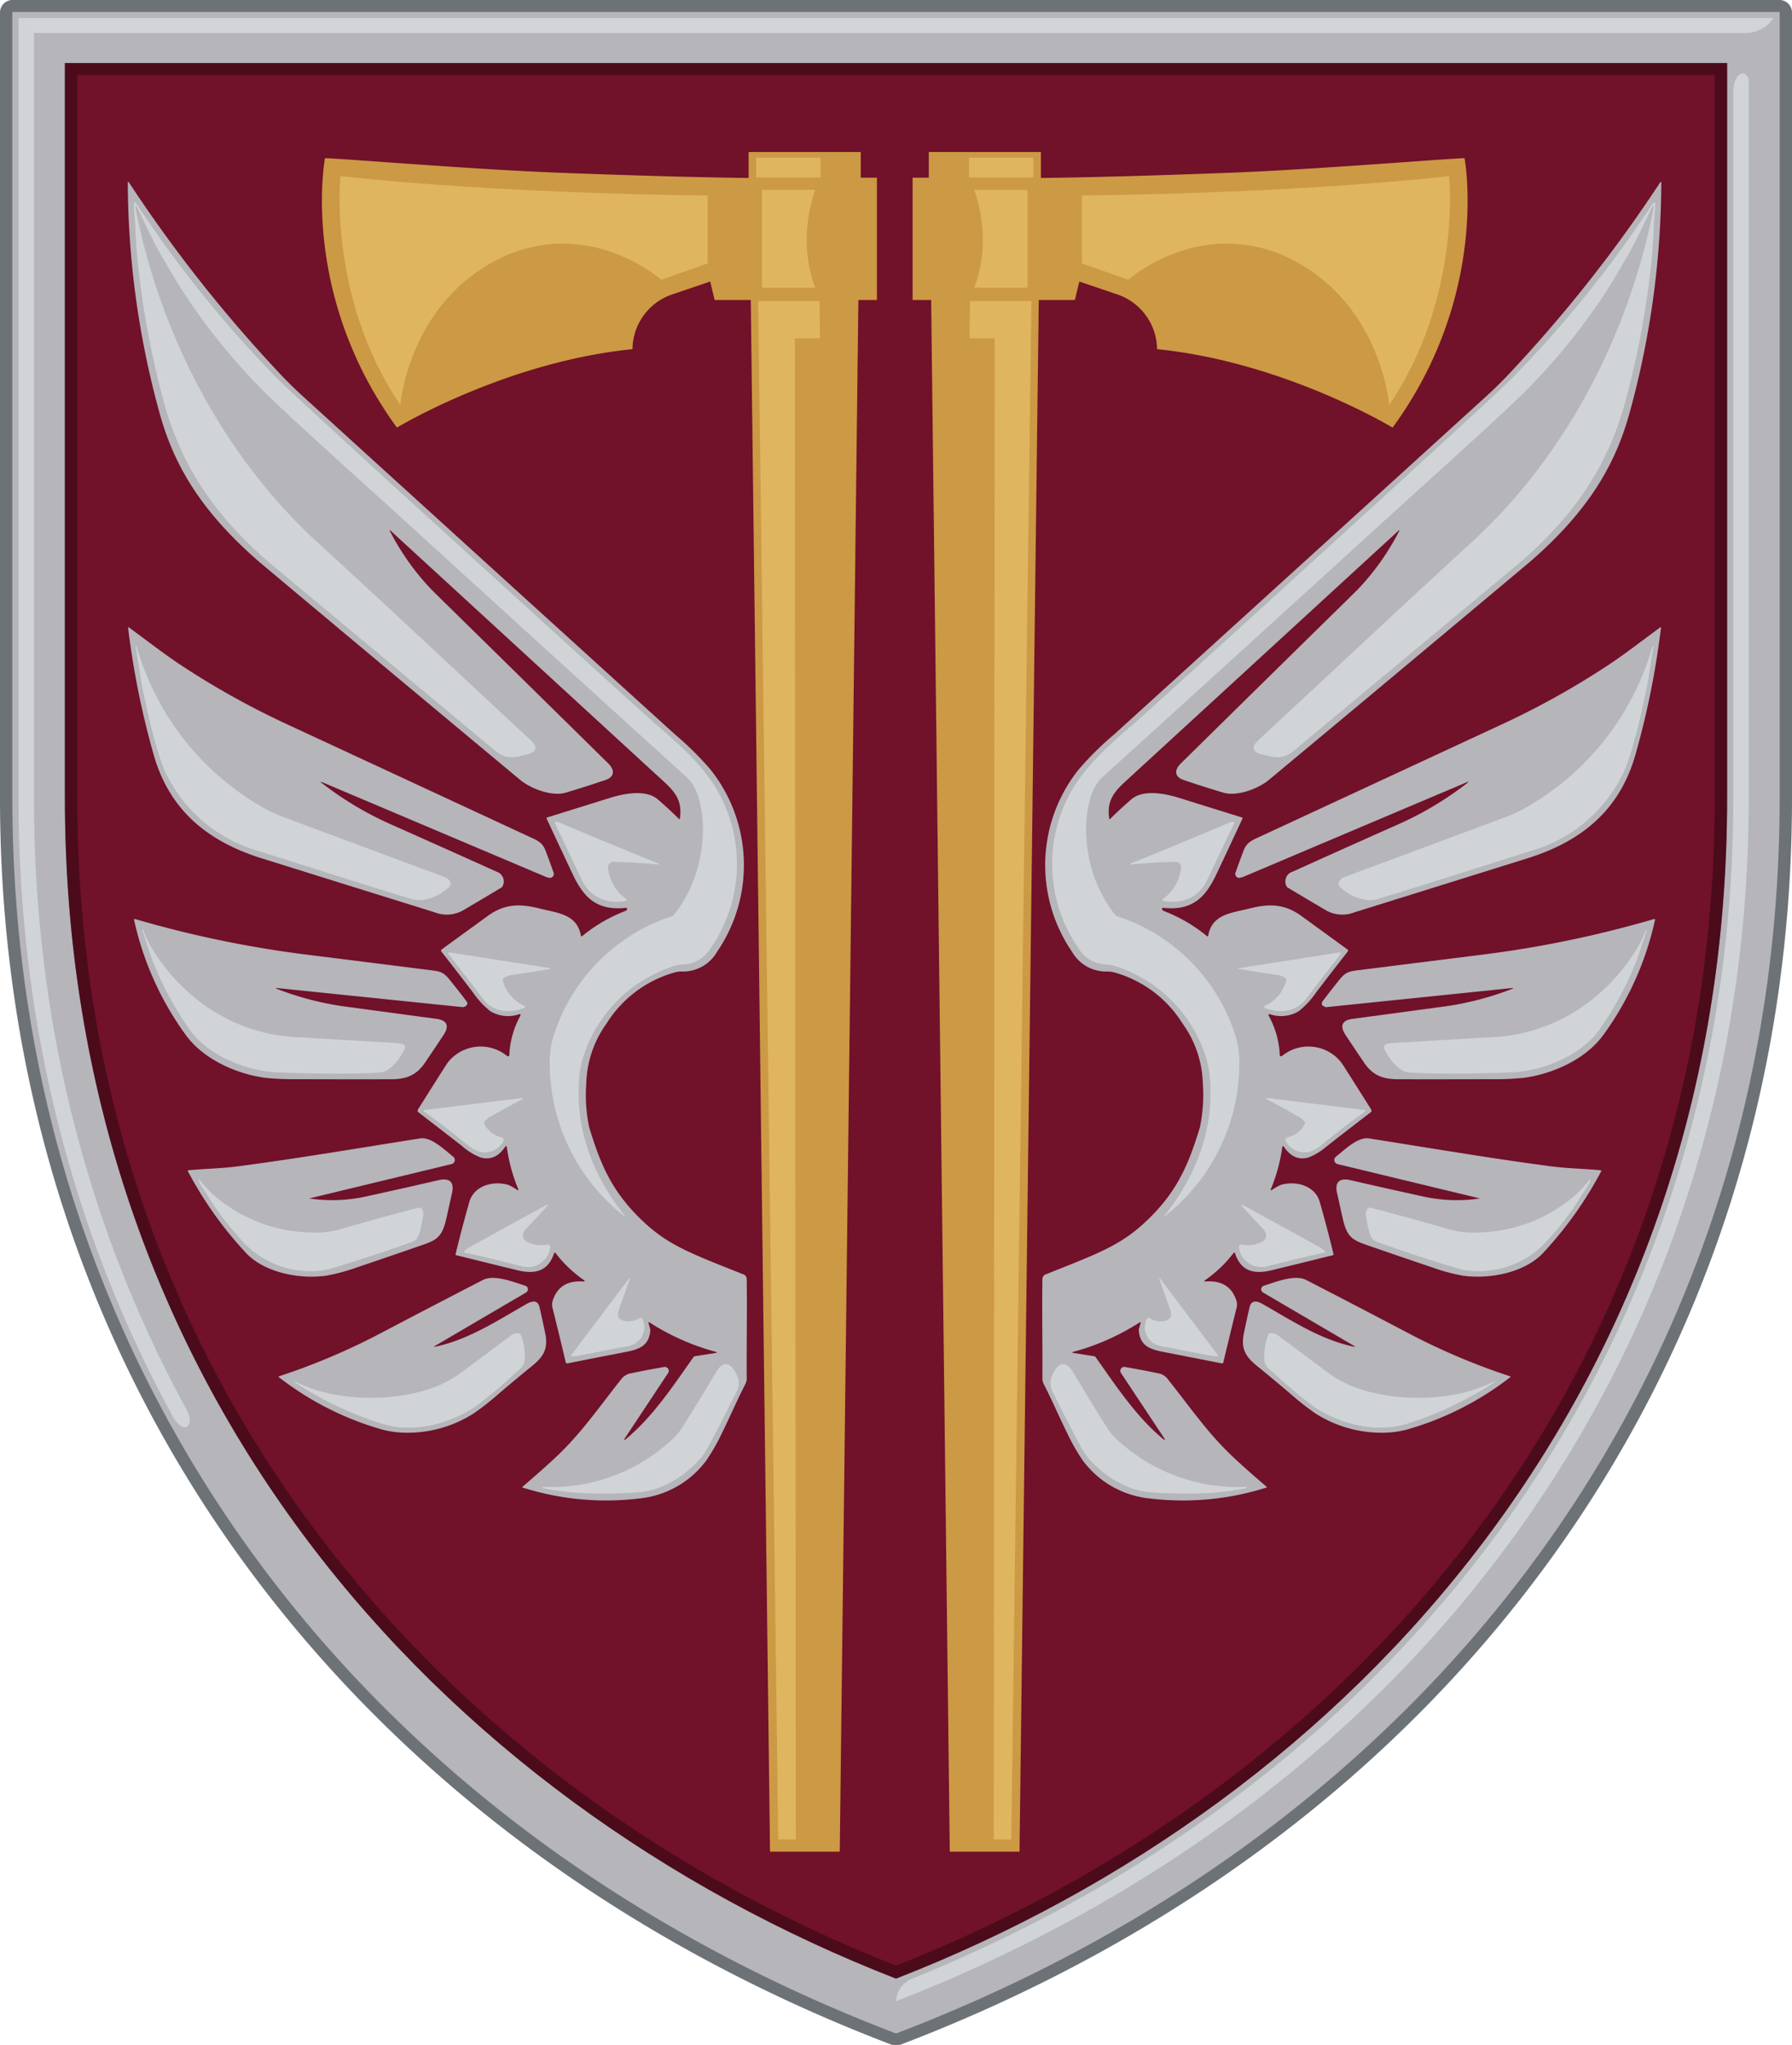
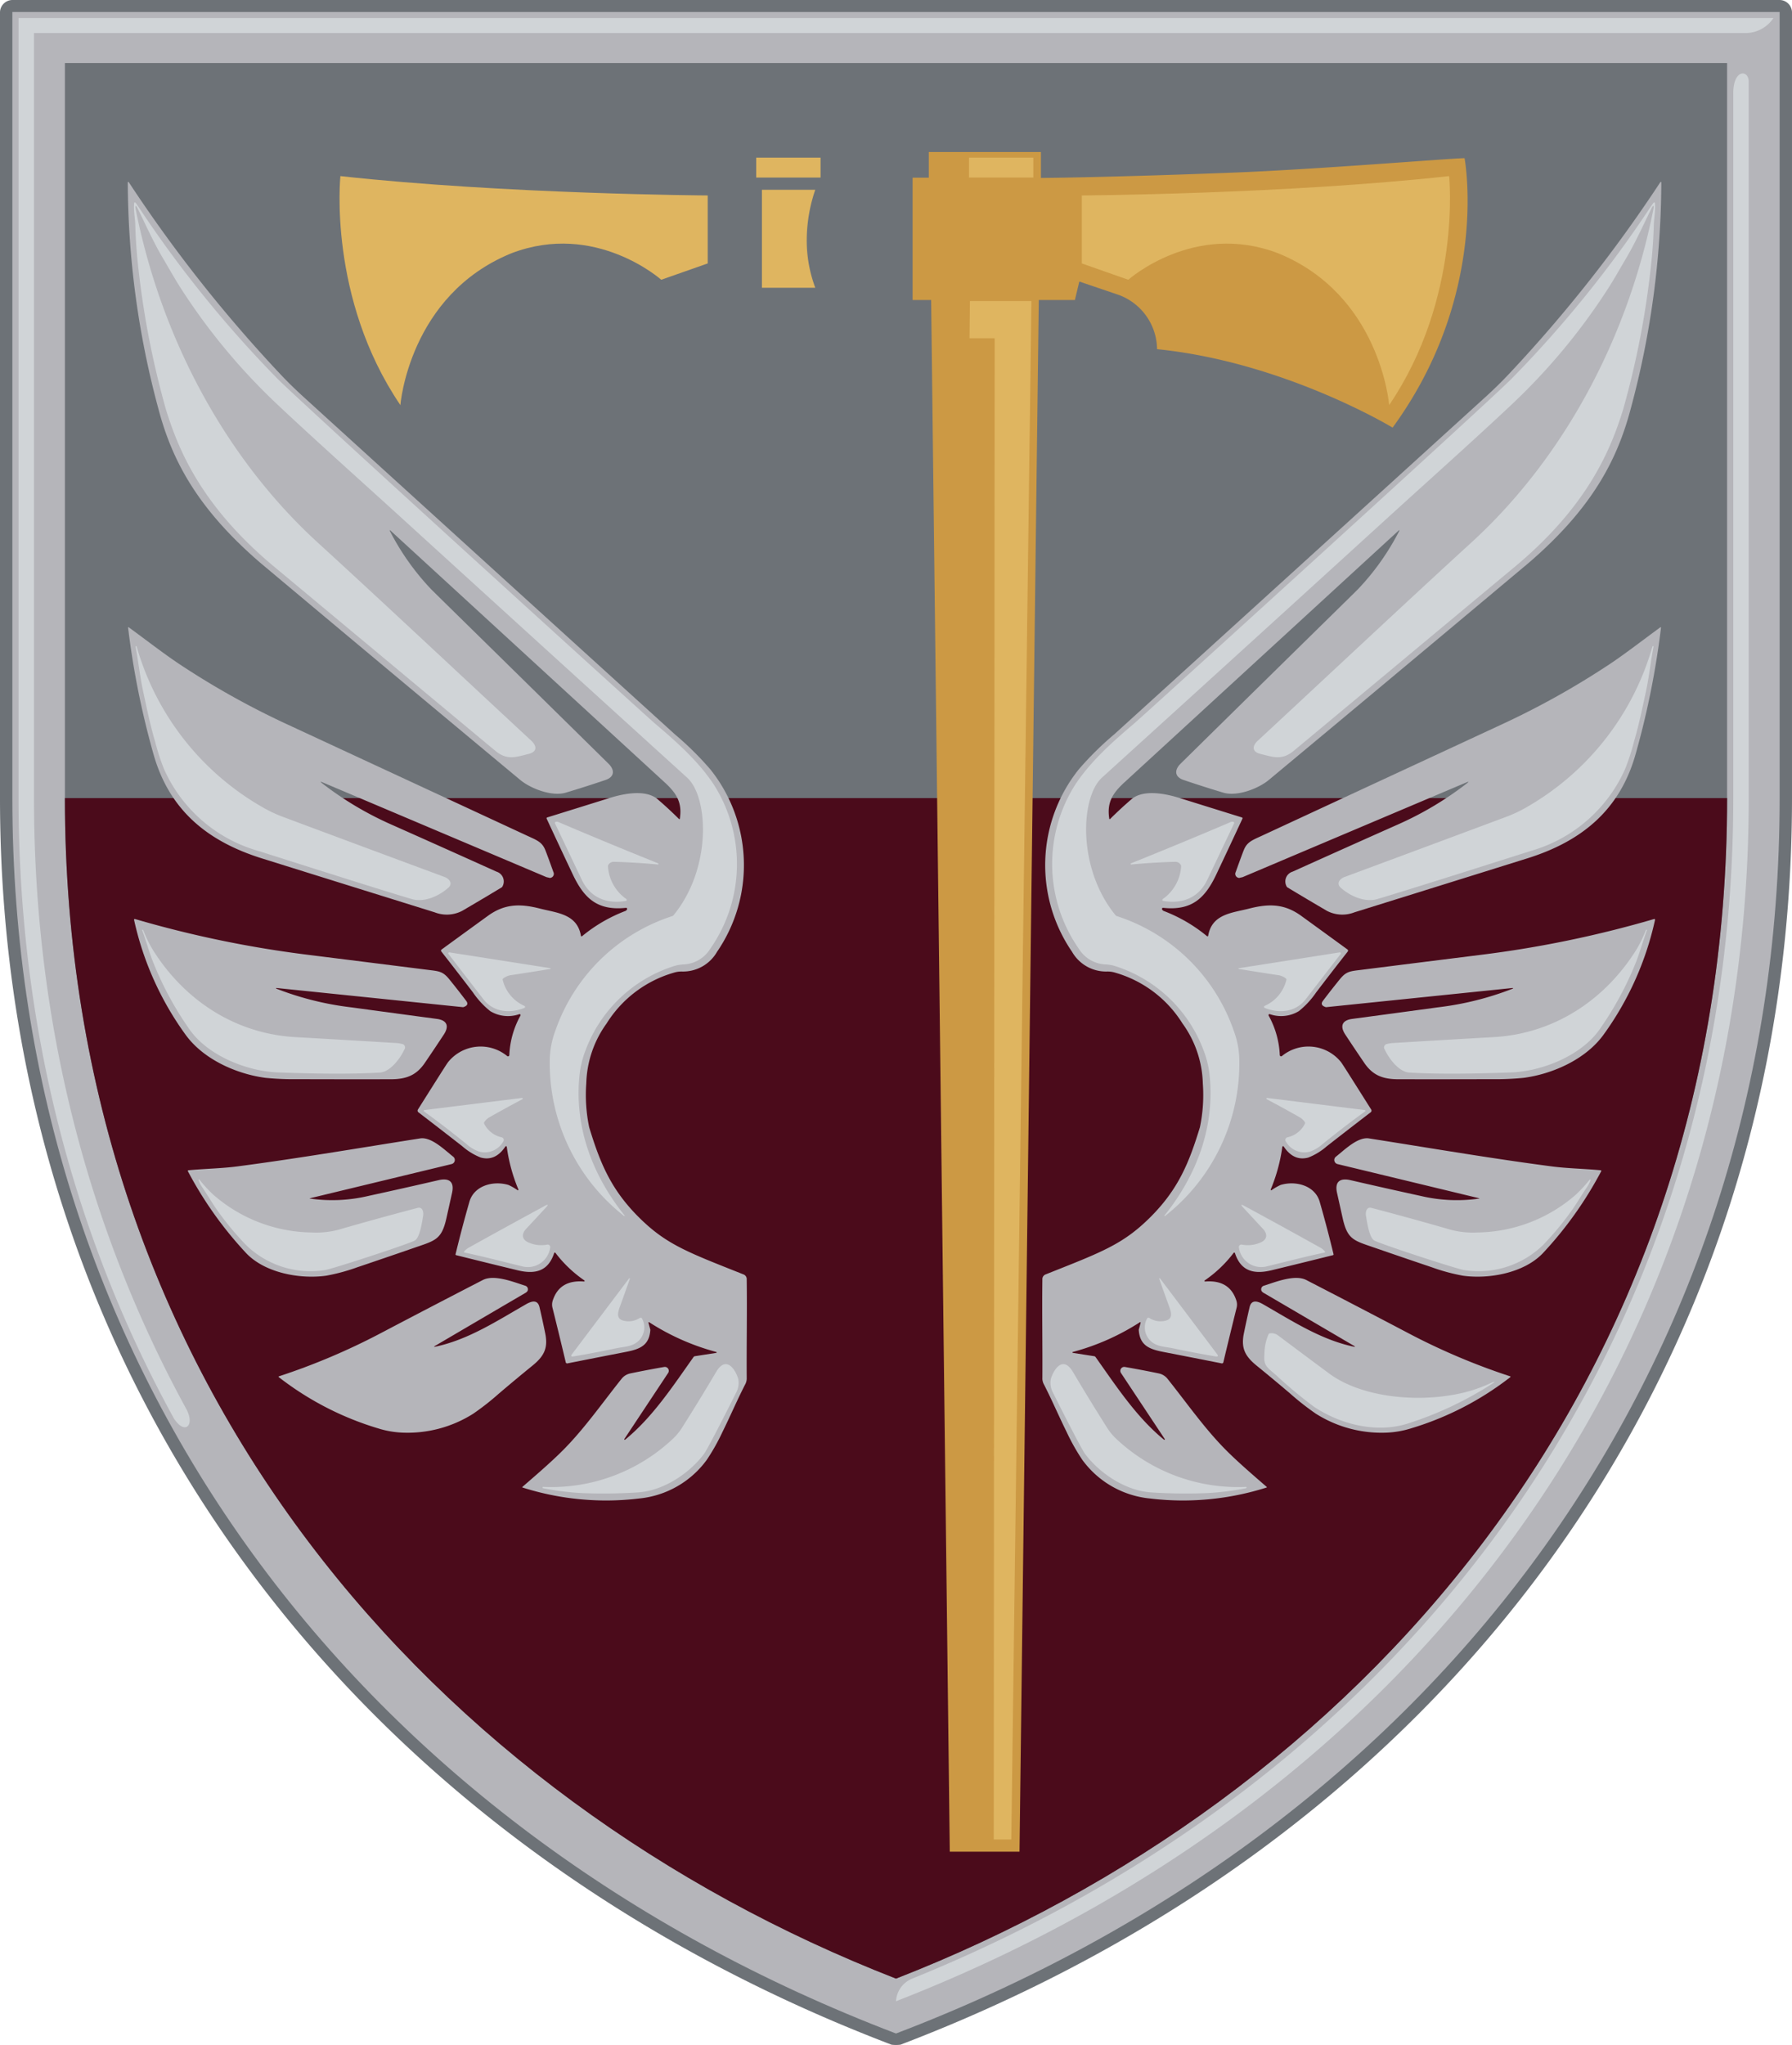
<svg xmlns="http://www.w3.org/2000/svg" viewBox="0 0 280.507 320" width="280.507" height="320">
  <g id="Shield">
    <path id="path229" d="M0,1.879A1.959,1.959,0,0,1,1.934,0h276.638a1.959,1.959,0,0,1,1.934,1.879V124.89c0,90.605-54.864,162.776-139.547,195.063a5.33,5.33,0,0,1-1.413,0C54.86,287.664,0,215.489,0,124.89Z" style="fill: #6d7277" />
    <path id="path231" d="M1.934,124.89V1.879H278.573V124.89c0,89.782-54.328,161.29-138.319,193.313C56.258,286.178,1.934,214.666,1.934,124.89Zm8.226,0c0,92.011,58.353,156.786,130.094,184.723,71.74-27.937,130.094-92.712,130.094-184.723V9.87H10.16Z" style="fill: #b5b5ba" />
-     <path id="path233" d="M10.16,124.89c0,92.011,58.353,156.786,130.094,184.723,71.74-27.937,130.094-92.712,130.094-184.723V9.87H10.16Z" style="fill: #4b0b1b" />
-     <path id="path235" d="M140.254,307.587c70.789-27.848,128.159-91.874,128.159-182.697V11.75H12.094V124.89c0,90.823,57.37,154.849,128.159,182.697Z" style="fill: #71112a" />
+     <path id="path233" d="M10.16,124.89c0,92.011,58.353,156.786,130.094,184.723,71.74-27.937,130.094-92.712,130.094-184.723H10.16Z" style="fill: #4b0b1b" />
    <path id="path237" d="M2.902,124.89V2.819H277.605a5.255,5.255,0,0,1-4.557,2.349H5.32V124.89c0,35.198,8.476,67.541,23.911,95.713,1.269,2.502-.303,3.948-1.99,1.39C11.508,193.407,2.902,160.591,2.902,124.89Z" style="fill: #d0d4d7" />
    <path id="path239" d="M273.733,12.769V124.89c0,86.551-51.768,156.446-133.479,188.266a4.055,4.055,0,0,1,2.593-3.564c78.398-31.76,128.468-100.15,128.468-184.702V14.597C271.314,10.753,273.733,10.901,273.733,12.769Z" style="fill: #d0d4d7" />
  </g>
  <g id="Shepherds_axes">
    <path d="M159.588,289.75H148.671L145.755,46.944h-2.903V27.805h2.535V23.784h17.552v4.062s10.01-.062,29.845-.825c13.436-.517,33.565-2.202,36.468-2.271,0,0,4.013,21.246-11.264,42.163,0,0-16.954-10.275-36.871-12.275a9.149,9.149,0,0,0-6.028-8.5l-6.139-2.083-.694,2.889h-5.653Z" style="fill: #c94" />
    <polygon points="151.824 47.111 161.449 47.111 158.303 287.847 155.553 287.847 155.699 52.93 151.762 52.93 151.824 47.111" style="fill: #dfb560" />
-     <path d="M160.855,29.694V45.027h-8.351a21.05,21.05,0,0,0,1.333-7.667,24.468,24.468,0,0,0-1.333-7.667Z" style="fill: #dfb560" />
    <rect x="151.678" y="24.666" width="10.073" height="3.118" style="fill: #dfb560" />
    <path d="M169.338,41.222V30.585s31.722-.196,57.5-3.029c0,0,2,19.056-9.389,35.833,0,0-1.333-17.208-17.361-23.75-13.167-5.056-23.472,4.139-23.472,4.139Z" style="fill: #dfb560" />
-     <path d="M120.533,289.75h10.917L134.366,46.944H137.269V27.805h-2.535V23.784H117.182v4.062s-10.01-.062-29.845-.825c-13.436-.517-33.565-2.202-36.468-2.271,0,0-4.013,21.246,11.264,42.163,0,0,16.954-10.275,36.871-12.275a9.149,9.149,0,0,1,6.028-8.5l6.139-2.083.694,2.889H117.519Z" style="fill: #c94" />
-     <polygon points="128.297 47.111 118.672 47.111 121.818 287.847 124.568 287.847 124.422 52.93 128.359 52.93 128.297 47.111" style="fill: #dfb560" />
    <path d="M119.266,29.694V45.027h8.351a21.051,21.051,0,0,1-1.333-7.667,24.468,24.468,0,0,1,1.333-7.667Z" style="fill: #dfb560" />
    <rect x="118.369" y="24.666" width="10.073" height="3.118" transform="translate(246.812 52.45) rotate(-180)" style="fill: #dfb560" />
    <path d="M110.783,41.222V30.585s-31.722-.196-57.5-3.029c0,0-2,19.056,9.389,35.833,0,0,1.333-17.208,17.361-23.75,13.167-5.056,23.472,4.139,23.472,4.139Z" style="fill: #dfb560" />
  </g>
  <g id="Wings">
    <path d="M167.927,211.696l3.36.525a.311.311,0,0,1,.203.127c3.279,4.622,6.408,9.417,10.713,12.937a.083.083,0,0,0,.114-.013.077.077,0,0,0,.003-.094l-6.851-10.333a.614.614,0,0,1,.616-.943q2.64.459,5.327,1.017a2.365,2.365,0,0,1,1.384.887c3.063,3.836,5.949,8.005,9.448,11.438,1.841,1.808,3.978,3.641,6.022,5.416q.091.079-.025.114a43.177,43.177,0,0,1-18.264,1.709,14.891,14.891,0,0,1-10.556-6.042,32.554,32.554,0,0,1-2.48-4.412c-1.217-2.466-2.266-4.923-3.519-7.371a1.947,1.947,0,0,1-.254-1.065c.034-5.19-.071-10.352-0-15.382a.785.785,0,0,1,.525-.798c8.729-3.47,12.062-4.664,16.34-8.914,4.421-4.393,6.111-8.583,7.792-14.102a24.654,24.654,0,0,0,.456-6.864,16.755,16.755,0,0,0-3.192-9.395,18.39,18.39,0,0,0-10.513-7.931,4.007,4.007,0,0,0-1.286-.183,6.129,6.129,0,0,1-5.477-3.083,23.983,23.983,0,0,1,1.045-28.544,49.187,49.187,0,0,1,5.563-5.495q29.038-26.348,58.049-52.729,2.013-1.831,3.623-3.54a220.215,220.215,0,0,0,23.807-30.131.081.081,0,0,1,.15.043A137.247,137.247,0,0,1,255.267,63.939c-2.05,7.784-5.874,15.449-15.954,24.122q-20.316,17.032-40.697,33.985c-1.592,1.326-4.927,2.647-7.138,1.985q-3.121-.933-6.21-1.98c-1.45-.492-1.443-1.587-.464-2.551q12.075-11.892,24.172-23.762,3.39-3.327,3.611-3.558a39.079,39.079,0,0,0,6.463-9.144.046.046,0,0,0-.017-.062h0a.046.046,0,0,0-.054.006q-21.507,19.735-42.992,39.465c-1.859,1.709-2.733,3.164-2.353,5.637q.028.18.157.053,1.613-1.603,3.312-3.063c1.833-1.575,5.274-.908,7.493-.213q4.917,1.537,9.808,3.055a.133.133,0,0,1,.089.165l-0.0.001-.007.019q-2.049,4.415-4.098,8.743c-1.752,3.697-3.821,5.69-8.314,5.216a.17.17,0,0,0-.177.228.514.514,0,0,0,.106.157.396.396,0,0,0,.155.104,24.179,24.179,0,0,1,6.778,3.945.114.114,0,0,0,.185-.068c.588-3.416,3.735-3.563,6.425-4.252,3.134-.804,5.543-.74,8.145,1.146q3.509,2.543,7.232,5.256a.225.225,0,0,1,.05.314l-.007.009q-2.48,3.162-4.945,6.397a13.417,13.417,0,0,1-2.7,2.924,5.346,5.346,0,0,1-4.551.479.157.157,0,0,0-.183.228,13.988,13.988,0,0,1,1.742,6.174.205.205,0,0,0,.335.15,6.544,6.544,0,0,1,9.242.943q.157.195,1.303,2.003,1.696,2.675,3.426,5.424a.326.326,0,0,1-.076.431q-3.497,2.683-6.869,5.315a9.928,9.928,0,0,1-2.893,1.77q-2.277.624-3.854-1.727a.119.119,0,0,0-.218.051,26.518,26.518,0,0,1-1.813,6.661.091.091,0,0,0,.129.117,8.998,8.998,0,0,1,1.42-.816c2.335-.702,5.378.063,6.119,2.642q1.166,4.07,2.16,8.183a.124.124,0,0,1-.101.167q-4.797,1.197-9.57,2.353c-2.698.657-4.805.243-5.761-2.683a.117.117,0,0,0-.203-.033,19.565,19.565,0,0,1-4.521,4.306.096.096,0,0,0,.061.175q3.864-.302,4.906,3.043a2.02,2.02,0,0,1,.01,1.1q-1.068,4.298-2.061,8.472a.226.226,0,0,1-.299.19q-4.635-.915-9.217-1.808c-2.209-.431-3.575-1.08-3.732-3.428a.177.177,0,0,1,.005-.043l.271-.999q.071-.261-.157-.114a36.991,36.991,0,0,1-10.449,4.615.071.071,0,0,0,.008.137Z" style="fill: #b5b5ba" />
    <path d="M229.634,122.563q.474-.373-.079-.137-17.412,7.364-34.992,14.808c-.16.068-.322.068-.492.127a.32.32,0,0,1-.231-.005.633.633,0,0,1-.408-.91q.948-2.645,1.265-3.431c.512-1.283,1.362-1.554,2.832-2.239q18.832-8.738,37.665-17.476a127.374,127.374,0,0,0,16.735-9.351c2.449-1.623,5.297-3.842,7.944-5.769q.147-.106.124.074a129.551,129.551,0,0,1-3.978,19.783c-2.482,8.756-8.456,13.629-16.984,16.292q-13.507,4.222-27.02,8.431a5.218,5.218,0,0,1-4.303-.226q-3.099-1.81-6.174-3.667a.363.363,0,0,1-.152-.18,1.602,1.602,0,0,1,.941-2.287q8.185-3.692,16.396-7.343A51.975,51.975,0,0,0,229.634,122.563Z" style="fill: #b5b5ba" />
    <path d="M209.874,138.913c-.751-.672-.147-1.41.596-1.684q12.612-4.671,25.22-9.379a20.992,20.992,0,0,0,3.076-1.425,42.334,42.334,0,0,0,19.892-25.25.079.079,0,0,1,.092-.063l.017.005a.517.517,0,0,0,.061.018.016.016,0,0,1,.01.02c-.446,2.313-.705,4.787-1.174,6.95-.576,2.66-1.103,5.284-1.887,7.929a34.169,34.169,0,0,1-1.395,4.303,23.035,23.035,0,0,1-14.699,12.795q-19.192,6.106-24.086,7.554C213.639,141.266,211.309,140.199,209.874,138.913Z" style="fill: #d0d4d7" />
    <path d="M184.01,134.856q-3.509.096-6.925.421a.096.096,0,0,1-.043-.185q7.764-3.116,15.445-6.392a.918.918,0,0,1,.527-.114.196.196,0,0,1,.139.312q-2.15,4.521-4.166,8.766c-1.313,2.764-3.821,3.836-6.9,3.317a.167.167,0,0,1-.071-.302,6.752,6.752,0,0,0,2.87-5.114.344.344,0,0,0-.061-.228A.963.963,0,0,0,184.01,134.856Z" style="fill: #d0d4d7" />
    <path d="M236.77,154.601l-29.178,3a.216.216,0,0,1-.074-.008q-.948-.302-.441-.974,1.293-1.712,2.645-3.377c1.024-1.265,1.618-1.263,3.357-1.481q9.349-1.177,18.698-2.345a171.78,171.78,0,0,0,27.099-5.594q.233-.068.18.17a48.129,48.129,0,0,1-8.038,17.904c-2.784,3.859-7.937,6.152-12.503,6.765a44.948,44.948,0,0,1-5.061.21q-7.287.023-14.58.01c-2.422-.005-3.991-.611-5.32-2.558q-1.499-2.198-2.962-4.42c-.898-1.357-.5-2.254,1.075-2.465q6.699-.895,13.396-1.808a47.529,47.529,0,0,0,11.732-2.926.053.053,0,1,0-.025-.104h0Z" style="fill: #b5b5ba" />
    <path d="M220.602,167.835c-1.635-.101-3.195-2.193-3.854-3.623a.543.543,0,0,1,.38-.852,5.11,5.11,0,0,1,1.111-.16q7.797-.469,15.594-.913c9.395-.532,17.344-5.761,22.273-13.619a19.128,19.128,0,0,0,1.521-3.104.133.133,0,0,1,.114-.081q.091-.015.058.071c-.596,1.61-1.103,3.456-1.658,4.861a51.379,51.379,0,0,1-5.769,10.69c-2.886,4.103-8.986,6.529-13.842,6.709Q226.368,168.19,220.602,167.835Z" style="fill: #d0d4d7" />
    <path d="M201.286,153.113a2.609,2.609,0,0,0-1.286-.532q-3.007-.454-6.08-.956a.061.061,0,0,1,0-.122l15.782-2.475a.157.157,0,0,1,.15.251q-2.845,3.689-5.474,7.09c-1.554,2.008-4.09,2.267-6.408,1.354a.175.175,0,0,1-.008-.32,5.982,5.982,0,0,0,3.398-4.062A.202.202,0,0,0,201.286,153.113Z" style="fill: #d0d4d7" />
    <path d="M204.242,175.584a2.315,2.315,0,0,0-.806-.753q-2.569-1.461-5.152-2.825a.106.106,0,0,1,.063-.198l15.27,1.894a.119.119,0,0,1,.056.216q-3.372,2.447-6.651,5.112a5.884,5.884,0,0,1-1.96,1.171,3.325,3.325,0,0,1-3.783-1.577.423.423,0,0,1,.246-.659,3.991,3.991,0,0,0,2.731-2.115A.259.259,0,0,0,204.242,175.584Z" style="fill: #d0d4d7" />
    <path d="M231.511,187.499l-22.149-5.345a.657.657,0,0,1-.251-1.154c1.379-1.083,3.421-3.139,5.19-2.86,9.526,1.496,19.055,3.129,28.617,4.382,2.414.317,5.092.358,7.642.601a.104.104,0,0,1,.094.112.099.099,0,0,1-.013.041,59.201,59.201,0,0,1-9.128,12.823c-2.982,3.129-8.492,4.09-12.521,3.522a30.166,30.166,0,0,1-4.886-1.324q-4.382-1.476-8.756-2.99c-3.405-1.182-4.412-1.265-5.175-4.671q-.444-1.993-.887-3.984c-.39-1.747.477-2.356,2.094-1.983q5.485,1.268,10.987,2.467a24.553,24.553,0,0,0,9.138.421Q231.645,187.532,231.511,187.499Z" style="fill: #b5b5ba" />
    <path d="M215.136,194.127c-.824-.446-1.156-2.974-1.313-3.854-.104-.576.063-1.471.865-1.26q6.245,1.641,12.45,3.433a13.728,13.728,0,0,0,4.115.413,23.853,23.853,0,0,0,15.455-5.951,21.022,21.022,0,0,0,2.127-2.32.076.076,0,0,1,.132.074,4.321,4.321,0,0,1-.515,1.04c-.827,1.22-1.656,2.629-2.409,3.687a47.458,47.458,0,0,1-4.425,5.355,14.47,14.47,0,0,1-12.399,4.001C228.175,198.621,216.277,194.726,215.136,194.127Z" style="fill: #d0d4d7" />
    <path d="M198.349,198.151a3.527,3.527,0,0,1-4.415-2.921.393.393,0,0,1,.456-.474,4.9,4.9,0,0,0,2.972-.35c1.04-.467,1.06-1.334.35-2.094q-1.696-1.826-3.111-3.355-.652-.707.193-.248,5.987,3.241,11.918,6.545a2.531,2.531,0,0,1,.687.581.104.104,0,0,1-.011.146.099.099,0,0,1-.045.022C204.323,196.63,201.347,197.421,198.349,198.151Z" style="fill: #d0d4d7" />
    <path d="M211.852,210.718q.462.099.056-.139-6.996-4.108-14.055-8.238a.977.977,0,0,1-.363-.309.58.58,0,0,1,.332-.837c1.81-.571,4.856-1.823,6.659-.895q8.018,4.133,16.002,8.332a103.141,103.141,0,0,0,15.924,6.742.066.066,0,0,1,.041.083.061.061,0,0,1-.021.029,47.549,47.549,0,0,1-15.612,8.043,14.725,14.725,0,0,1-3.661.647,19.21,19.21,0,0,1-11.18-2.959,41.149,41.149,0,0,1-3.984-3.121q-2.612-2.226-5.272-4.389c-1.854-1.509-2.477-2.764-2.008-5.076q.416-2.044.89-4.075c.294-1.263,1.273-.946,2.1-.472C202.28,206.706,206.712,209.615,211.852,210.718Z" style="fill: #b5b5ba" />
    <path d="M179.9,209.607a2.906,2.906,0,0,1-.35-3.274.238.238,0,0,1,.35-.101,3.199,3.199,0,0,0,2.3.477c1.405-.208,1.207-1.171.827-2.216q-.789-2.158-1.567-4.384a.067.067,0,0,1,.041-.085l.003-.001a.073.073,0,0,1,.078.023l8.913,11.821q.365.484-.233.383-3.182-.532-6.631-1.263C182.291,210.702,180.871,210.761,179.9,209.607Z" style="fill: #d0d4d7" />
    <path d="M199.807,215.236c-1.387-1.232-2.049-1.483-1.887-3.241a8.005,8.005,0,0,1,.659-3.23.249.249,0,0,1,.193-.124,1.712,1.712,0,0,1,1.278.317q3.973,2.977,7.962,5.939c4.985,3.705,13.165,4.437,19.124,3.416a23.205,23.205,0,0,0,5.824-1.706q1.899-.882.127.233a55.255,55.255,0,0,1-12.726,5.916c-4.866,1.549-10.465.162-14.643-2.599A70.938,70.938,0,0,1,199.807,215.236Z" style="fill: #d0d4d7" />
    <path d="M180.222,233.533c-3.971-.243-8.071-2.934-10.406-6.068-.646-.928-3.895-7.329-4.985-9.531a3.203,3.203,0,0,1-.312-2.264c.571-1.686,1.97-3.459,3.436-.981q2.589,4.379,5.312,8.677a8.881,8.881,0,0,0,1.458,1.778,27.77,27.77,0,0,0,20.293,7.526q.147-.008.099.129a.152.152,0,0,1-.127.091,43.679,43.679,0,0,1-5.989.748A83.222,83.222,0,0,1,180.222,233.533Z" style="fill: #d0d4d7" />
    <path d="M259.068,31.969c-.004-.582-.325-.134-.331-.125l-.442.645a180.59,180.59,0,0,1-21.672,26.766c-3.441,3.509-57.795,52.861-59.081,53.951-3.342,2.837-6.808,5.893-9.23,9.575a23.139,23.139,0,0,0,.55,25.663,5.172,5.172,0,0,0,4.229,2.472,5.88,5.88,0,0,1,1.415.243,21.826,21.826,0,0,1,13.834,13.046,15.222,15.222,0,0,1,1.009,4.108c.819,8.096-2.056,15.64-7.062,21.88l-.001.001a.059.059,0,0,0,.084.083,30.39,30.39,0,0,0,11.626-24.421,13.553,13.553,0,0,0-.852-4.508,28.741,28.741,0,0,0-18.335-18.001.458.458,0,0,1-.198-.142c-5.956-7.276-5.497-18.317-2.173-21.472q22.162-20.103,44.275-40.256c7.009-6.387,13.999-12.605,20.032-18.29a96.896,96.896,0,0,0,15.074-18.196c.903-1.407,1.828-3.068,2.738-4.605,1.468-2.48,2.628-5.097,3.903-7.678.099-.199.209-.465.345-.486.11-.018.021.448-.019.646-3.913,19.601-13.695,38.552-28.572,52.123-9.029,8.238-22.222,20.61-33.334,30.92-.867.804-.953,1.724.413,2.061,2.016.497,3.347,1.037,5.173-.446.779-.634,23.27-19.36,34.178-28.442,11.968-9.808,15.523-18.863,17.43-25.014a135.566,135.566,0,0,0,4.442-23.303q.284-2.794.358-5.601C258.901,34.234,259.142,33.062,259.068,31.969Z" style="fill: #d0d4d7" />
    <path d="M112.126,211.696l-3.36.525a.311.311,0,0,0-.203.127c-3.279,4.622-6.408,9.417-10.713,12.937a.083.083,0,0,1-.114-.013.077.077,0,0,1-.003-.094l6.851-10.333a.614.614,0,0,0-.616-.943q-2.64.459-5.327,1.017a2.365,2.365,0,0,0-1.384.887c-3.063,3.836-5.949,8.005-9.448,11.438-1.841,1.808-3.978,3.641-6.022,5.416q-.091.079.025.114a43.177,43.177,0,0,0,18.264,1.709,14.891,14.891,0,0,0,10.556-6.042,32.555,32.555,0,0,0,2.48-4.412c1.217-2.466,2.266-4.923,3.519-7.371a1.947,1.947,0,0,0,.254-1.065c-.034-5.19.071-10.352 0-15.382a.785.785,0,0,0-.525-.798c-8.729-3.47-12.062-4.664-16.34-8.914-4.421-4.393-6.111-8.583-7.792-14.102a24.654,24.654,0,0,1-.456-6.864,16.755,16.755,0,0,1,3.192-9.395,18.39,18.39,0,0,1,10.513-7.931,4.007,4.007,0,0,1,1.286-.183,6.129,6.129,0,0,0,5.477-3.083,23.983,23.983,0,0,0-1.045-28.544,49.187,49.187,0,0,0-5.563-5.495Q76.594,88.555,47.584,62.174q-2.013-1.831-3.623-3.54A220.215,220.215,0,0,1,20.153,28.503a.081.081,0,0,0-.15.043A137.247,137.247,0,0,0,24.786,63.939c2.05,7.784,5.874,15.449,15.954,24.122q20.316,17.032,40.697,33.985c1.592,1.326,4.927,2.647,7.138,1.985q3.121-.933,6.21-1.98c1.45-.492,1.443-1.587.464-2.551Q83.174,107.608,71.077,95.739q-3.39-3.327-3.611-3.558a39.079,39.079,0,0,1-6.463-9.144.046.046,0,0,1,.017-.062h0a.046.046,0,0,1,.054.006q21.507,19.735,42.992,39.465c1.859,1.709,2.733,3.164,2.353,5.637q-.028.18-.157.053-1.613-1.603-3.312-3.063c-1.833-1.575-5.274-.908-7.493-.213q-4.917,1.537-9.808,3.055a.133.133,0,0,0-.089.165l0.0.001.007.019q2.049,4.415,4.098,8.743c1.752,3.697,3.821,5.69,8.314,5.216a.17.17,0,0,1,.177.228.514.514,0,0,1-.106.157.396.396,0,0,1-.155.104,24.179,24.179,0,0,0-6.778,3.945.114.114,0,0,1-.185-.068c-.588-3.416-3.735-3.563-6.425-4.252-3.134-.804-5.543-.74-8.145,1.146q-3.509,2.543-7.232,5.256a.225.225,0,0,0-.05.314l.007.009q2.48,3.162,4.945,6.397a13.417,13.417,0,0,0,2.7,2.924,5.346,5.346,0,0,0,4.551.479.157.157,0,0,1,.183.228,13.988,13.988,0,0,0-1.742,6.174.205.205,0,0,1-.335.15,6.544,6.544,0,0,0-9.242.943q-.157.195-1.303,2.003-1.696,2.675-3.426,5.424a.326.326,0,0,0,.076.431q3.497,2.683,6.869,5.315a9.927,9.927,0,0,0,2.893,1.77q2.277.624,3.854-1.727a.119.119,0,0,1,.218.051,26.517,26.517,0,0,0,1.813,6.661.091.091,0,0,1-.129.117,8.998,8.998,0,0,0-1.42-.816c-2.335-.702-5.378.063-6.119,2.642q-1.166,4.07-2.16,8.183a.124.124,0,0,0,.101.167q4.797,1.197,9.57,2.353c2.698.657,4.805.243,5.761-2.683a.117.117,0,0,1,.203-.033,19.564,19.564,0,0,0,4.521,4.306.096.096,0,0,1-.061.175q-3.864-.302-4.906,3.043a2.021,2.021,0,0,0-.01,1.1q1.068,4.298,2.061,8.472a.226.226,0,0,0,.299.19q4.635-.915,9.217-1.808c2.209-.431,3.575-1.08,3.732-3.428a.177.177,0,0,0-.005-.043l-.271-.999q-.071-.261.157-.114a36.991,36.991,0,0,0,10.449,4.615.071.071,0,0,1-.008.137Z" style="fill: #b5b5ba" />
    <path d="M50.419,122.563q-.474-.373.079-.137,17.412,7.364,34.992,14.808c.16.068.322.068.492.127a.32.32,0,0,0,.231-.005.633.633,0,0,0,.408-.91q-.948-2.645-1.265-3.431c-.512-1.283-1.362-1.554-2.832-2.239Q63.69,122.038,44.858,113.3a127.373,127.373,0,0,1-16.735-9.351c-2.449-1.623-5.297-3.842-7.944-5.769q-.147-.106-.124.074a129.551,129.551,0,0,0,3.978,19.783c2.482,8.756,8.456,13.629,16.984,16.292q13.507,4.222,27.02,8.431a5.218,5.218,0,0,0,4.303-.226q3.099-1.81,6.174-3.667a.363.363,0,0,0,.152-.18,1.602,1.602,0,0,0-.941-2.287Q69.54,132.708,61.33,129.057A51.975,51.975,0,0,1,50.419,122.563Z" style="fill: #b5b5ba" />
    <path d="M70.179,138.913c.751-.672.147-1.41-.596-1.684q-12.612-4.671-25.22-9.379a20.992,20.992,0,0,1-3.076-1.425,42.334,42.334,0,0,1-19.892-25.25.079.079,0,0,0-.092-.063l-.017.005a.517.517,0,0,1-.061.018.016.016,0,0,0-.01.02c.446,2.313.705,4.787,1.174,6.95.576,2.66,1.103,5.284,1.887,7.929a34.167,34.167,0,0,0,1.395,4.303,23.034,23.034,0,0,0,14.699,12.795q19.192,6.106,24.086,7.554C66.414,141.266,68.744,140.199,70.179,138.913Z" style="fill: #d0d4d7" />
    <path d="M96.043,134.856q3.509.096,6.925.421a.096.096,0,0,0,.043-.185q-7.764-3.116-15.445-6.392a.918.918,0,0,0-.527-.114.196.196,0,0,0-.139.312q2.15,4.521,4.166,8.766c1.313,2.764,3.821,3.836,6.9,3.317a.167.167,0,0,0,.071-.302,6.752,6.752,0,0,1-2.87-5.114.344.344,0,0,1,.061-.228A.963.963,0,0,1,96.043,134.856Z" style="fill: #d0d4d7" />
    <path d="M43.283,154.601l29.178,3a.216.216,0,0,0,.074-.008q.948-.302.441-.974-1.293-1.712-2.645-3.377c-1.024-1.265-1.618-1.263-3.357-1.481q-9.349-1.177-18.698-2.345a171.779,171.779,0,0,1-27.099-5.594q-.233-.068-.18.17a48.129,48.129,0,0,0,8.038,17.904c2.784,3.859,7.937,6.152,12.503,6.765A44.948,44.948,0,0,0,46.6,168.872q7.287.023,14.58.01c2.422-.005,3.991-.611,5.32-2.558q1.499-2.198,2.962-4.42c.898-1.357.5-2.254-1.075-2.465q-6.699-.895-13.396-1.808A47.529,47.529,0,0,1,43.258,154.705a.053.053,0,1,1,.025-.104h0Z" style="fill: #b5b5ba" />
    <path d="M59.451,167.835c1.635-.101,3.195-2.193,3.854-3.623a.543.543,0,0,0-.38-.852,5.11,5.11,0,0,0-1.111-.16q-7.797-.469-15.594-.913c-9.395-.532-17.344-5.761-22.273-13.619a19.128,19.128,0,0,1-1.521-3.104.133.133,0,0,0-.114-.081q-.091-.015-.058.071c.596,1.61,1.103,3.456,1.658,4.861a51.379,51.379,0,0,0,5.769,10.69c2.886,4.103,8.986,6.529,13.842,6.709Q53.685,168.19,59.451,167.835Z" style="fill: #d0d4d7" />
    <path d="M78.767,153.113a2.609,2.609,0,0,1,1.286-.532q3.007-.454,6.08-.956a.061.061,0,0,0,0-.122l-15.782-2.475a.157.157,0,0,0-.15.251q2.845,3.689,5.474,7.09c1.554,2.008,4.09,2.267,6.408,1.354a.175.175,0,0,0,.008-.32,5.982,5.982,0,0,1-3.398-4.062A.202.202,0,0,1,78.767,153.113Z" style="fill: #d0d4d7" />
    <path d="M75.811,175.584a2.314,2.314,0,0,1,.806-.753q2.569-1.461,5.152-2.825a.106.106,0,0,0-.063-.198L66.436,173.702a.119.119,0,0,0-.056.216q3.372,2.447,6.651,5.112a5.884,5.884,0,0,0,1.96,1.171,3.325,3.325,0,0,0,3.783-1.577.423.423,0,0,0-.246-.659,3.991,3.991,0,0,1-2.731-2.115A.259.259,0,0,1,75.811,175.584Z" style="fill: #d0d4d7" />
    <path d="M48.542,187.499l22.149-5.345a.657.657,0,0,0,.251-1.154c-1.379-1.083-3.421-3.139-5.19-2.86-9.526,1.496-19.055,3.129-28.617,4.382-2.414.317-5.092.358-7.642.601a.104.104,0,0,0-.094.112.099.099,0,0,0,.013.041,59.201,59.201,0,0,0,9.128,12.823c2.982,3.129,8.492,4.09,12.521,3.522a30.165,30.165,0,0,0,4.886-1.324Q60.328,196.82,64.702,195.306c3.405-1.182,4.412-1.265,5.175-4.671q.444-1.993.887-3.984c.39-1.747-.477-2.356-2.094-1.983q-5.485,1.268-10.987,2.467a24.553,24.553,0,0,1-9.138.421Q48.408,187.532,48.542,187.499Z" style="fill: #b5b5ba" />
    <path d="M64.918,194.127c.824-.446,1.156-2.974,1.313-3.854.104-.576-.063-1.471-.865-1.26q-6.245,1.641-12.45,3.433a13.728,13.728,0,0,1-4.115.413,23.853,23.853,0,0,1-15.455-5.951,21.022,21.022,0,0,1-2.127-2.32.076.076,0,0,0-.132.074,4.321,4.321,0,0,0,.515,1.04c.827,1.22,1.656,2.629,2.409,3.687a47.458,47.458,0,0,0,4.425,5.355,14.47,14.47,0,0,0,12.399,4.001C51.878,198.621,63.776,194.726,64.918,194.127Z" style="fill: #d0d4d7" />
    <path d="M81.704,198.151a3.527,3.527,0,0,0,4.415-2.921.393.393,0,0,0-.456-.474,4.9,4.9,0,0,1-2.972-.35c-1.04-.467-1.06-1.334-.35-2.094q1.696-1.826,3.111-3.355.652-.707-.193-.248-5.987,3.241-11.918,6.545a2.531,2.531,0,0,0-.687.581.104.104,0,0,0,.011.146.099.099,0,0,0,.045.022C75.73,196.63,78.706,197.421,81.704,198.151Z" style="fill: #d0d4d7" />
    <path d="M68.201,210.718q-.462.099-.056-.139,6.996-4.108,14.055-8.238a.977.977,0,0,0,.363-.309.58.58,0,0,0-.332-.837c-1.81-.571-4.856-1.823-6.659-.895q-8.018,4.133-16.002,8.332A103.141,103.141,0,0,1,43.646,215.373a.066.066,0,0,0-.041.083.061.061,0,0,0,.021.029,47.549,47.549,0,0,0,15.612,8.043,14.725,14.725,0,0,0,3.661.647,19.21,19.21,0,0,0,11.18-2.959,41.149,41.149,0,0,0,3.984-3.121q2.612-2.226,5.272-4.389c1.854-1.509,2.477-2.764,2.008-5.076q-.416-2.044-.89-4.075c-.294-1.263-1.273-.946-2.1-.472C77.773,206.706,73.341,209.615,68.201,210.718Z" style="fill: #b5b5ba" />
    <path d="M100.153,209.607a2.906,2.906,0,0,0,.35-3.274.238.238,0,0,0-.35-.101,3.199,3.199,0,0,1-2.3.477c-1.405-.208-1.207-1.171-.827-2.216q.789-2.158,1.567-4.384a.067.067,0,0,0-.041-.085l-.003-.001a.073.073,0,0,0-.078.023L89.559,211.866q-.365.484.233.383,3.182-.532,6.631-1.263C97.762,210.702,99.182,210.761,100.153,209.607Z" style="fill: #d0d4d7" />
-     <path d="M80.246,215.236c1.387-1.232,2.049-1.483,1.887-3.241a8.005,8.005,0,0,0-.659-3.23.249.249,0,0,0-.193-.124,1.712,1.712,0,0,0-1.278.317q-3.973,2.977-7.962,5.939c-4.985,3.705-13.165,4.437-19.124,3.416a23.205,23.205,0,0,1-5.824-1.706q-1.899-.882-.127.233a55.255,55.255,0,0,0,12.726,5.916c4.866,1.549,10.465.162,14.643-2.599A70.938,70.938,0,0,0,80.246,215.236Z" style="fill: #d0d4d7" />
    <path d="M99.831,233.533c3.971-.243,8.071-2.934,10.406-6.068.646-.928,3.895-7.329,4.985-9.531a3.203,3.203,0,0,0,.312-2.264c-.571-1.686-1.97-3.459-3.436-.981q-2.589,4.379-5.312,8.677a8.881,8.881,0,0,1-1.458,1.778,27.77,27.77,0,0,1-20.293,7.526q-.147-.008-.099.129a.152.152,0,0,0,.127.091,43.679,43.679,0,0,0,5.989.748A83.222,83.222,0,0,0,99.831,233.533Z" style="fill: #d0d4d7" />
    <path d="M20.985,31.969c.004-.582.325-.134.331-.125l.442.645A180.59,180.59,0,0,0,43.43,59.256c3.441,3.509,57.795,52.861,59.081,53.951,3.342,2.837,6.808,5.893,9.23,9.575a23.139,23.139,0,0,1-.55,25.663,5.172,5.172,0,0,1-4.229,2.472,5.88,5.88,0,0,0-1.415.243,21.826,21.826,0,0,0-13.834,13.046,15.223,15.223,0,0,0-1.009,4.108c-.819,8.096,2.056,15.64,7.062,21.88l.001.001a.059.059,0,0,1-.084.083,30.39,30.39,0,0,1-11.626-24.421,13.553,13.553,0,0,1,.852-4.508A28.741,28.741,0,0,1,105.242,143.348a.458.458,0,0,0,.198-.142c5.956-7.276,5.497-18.317,2.173-21.472q-22.162-20.103-44.275-40.256C56.329,75.091,49.338,68.873,43.306,63.188A96.896,96.896,0,0,1,28.232,44.993c-.903-1.407-1.828-3.068-2.738-4.605-1.468-2.48-2.628-5.097-3.903-7.678-.099-.199-.209-.465-.345-.486-.11-.018-.021.448.019.646C25.176,52.47,34.959,71.422,49.835,84.992c9.029,8.238,22.222,20.61,33.334,30.92.867.804.953,1.724-.413,2.061-2.016.497-3.347,1.037-5.173-.446-.779-.634-23.27-19.36-34.178-28.442C31.437,79.277,27.882,70.222,25.975,64.071a135.567,135.567,0,0,1-4.442-23.303q-.284-2.794-.358-5.601C21.152,34.234,20.911,33.062,20.985,31.969Z" style="fill: #d0d4d7" />
  </g>
</svg>